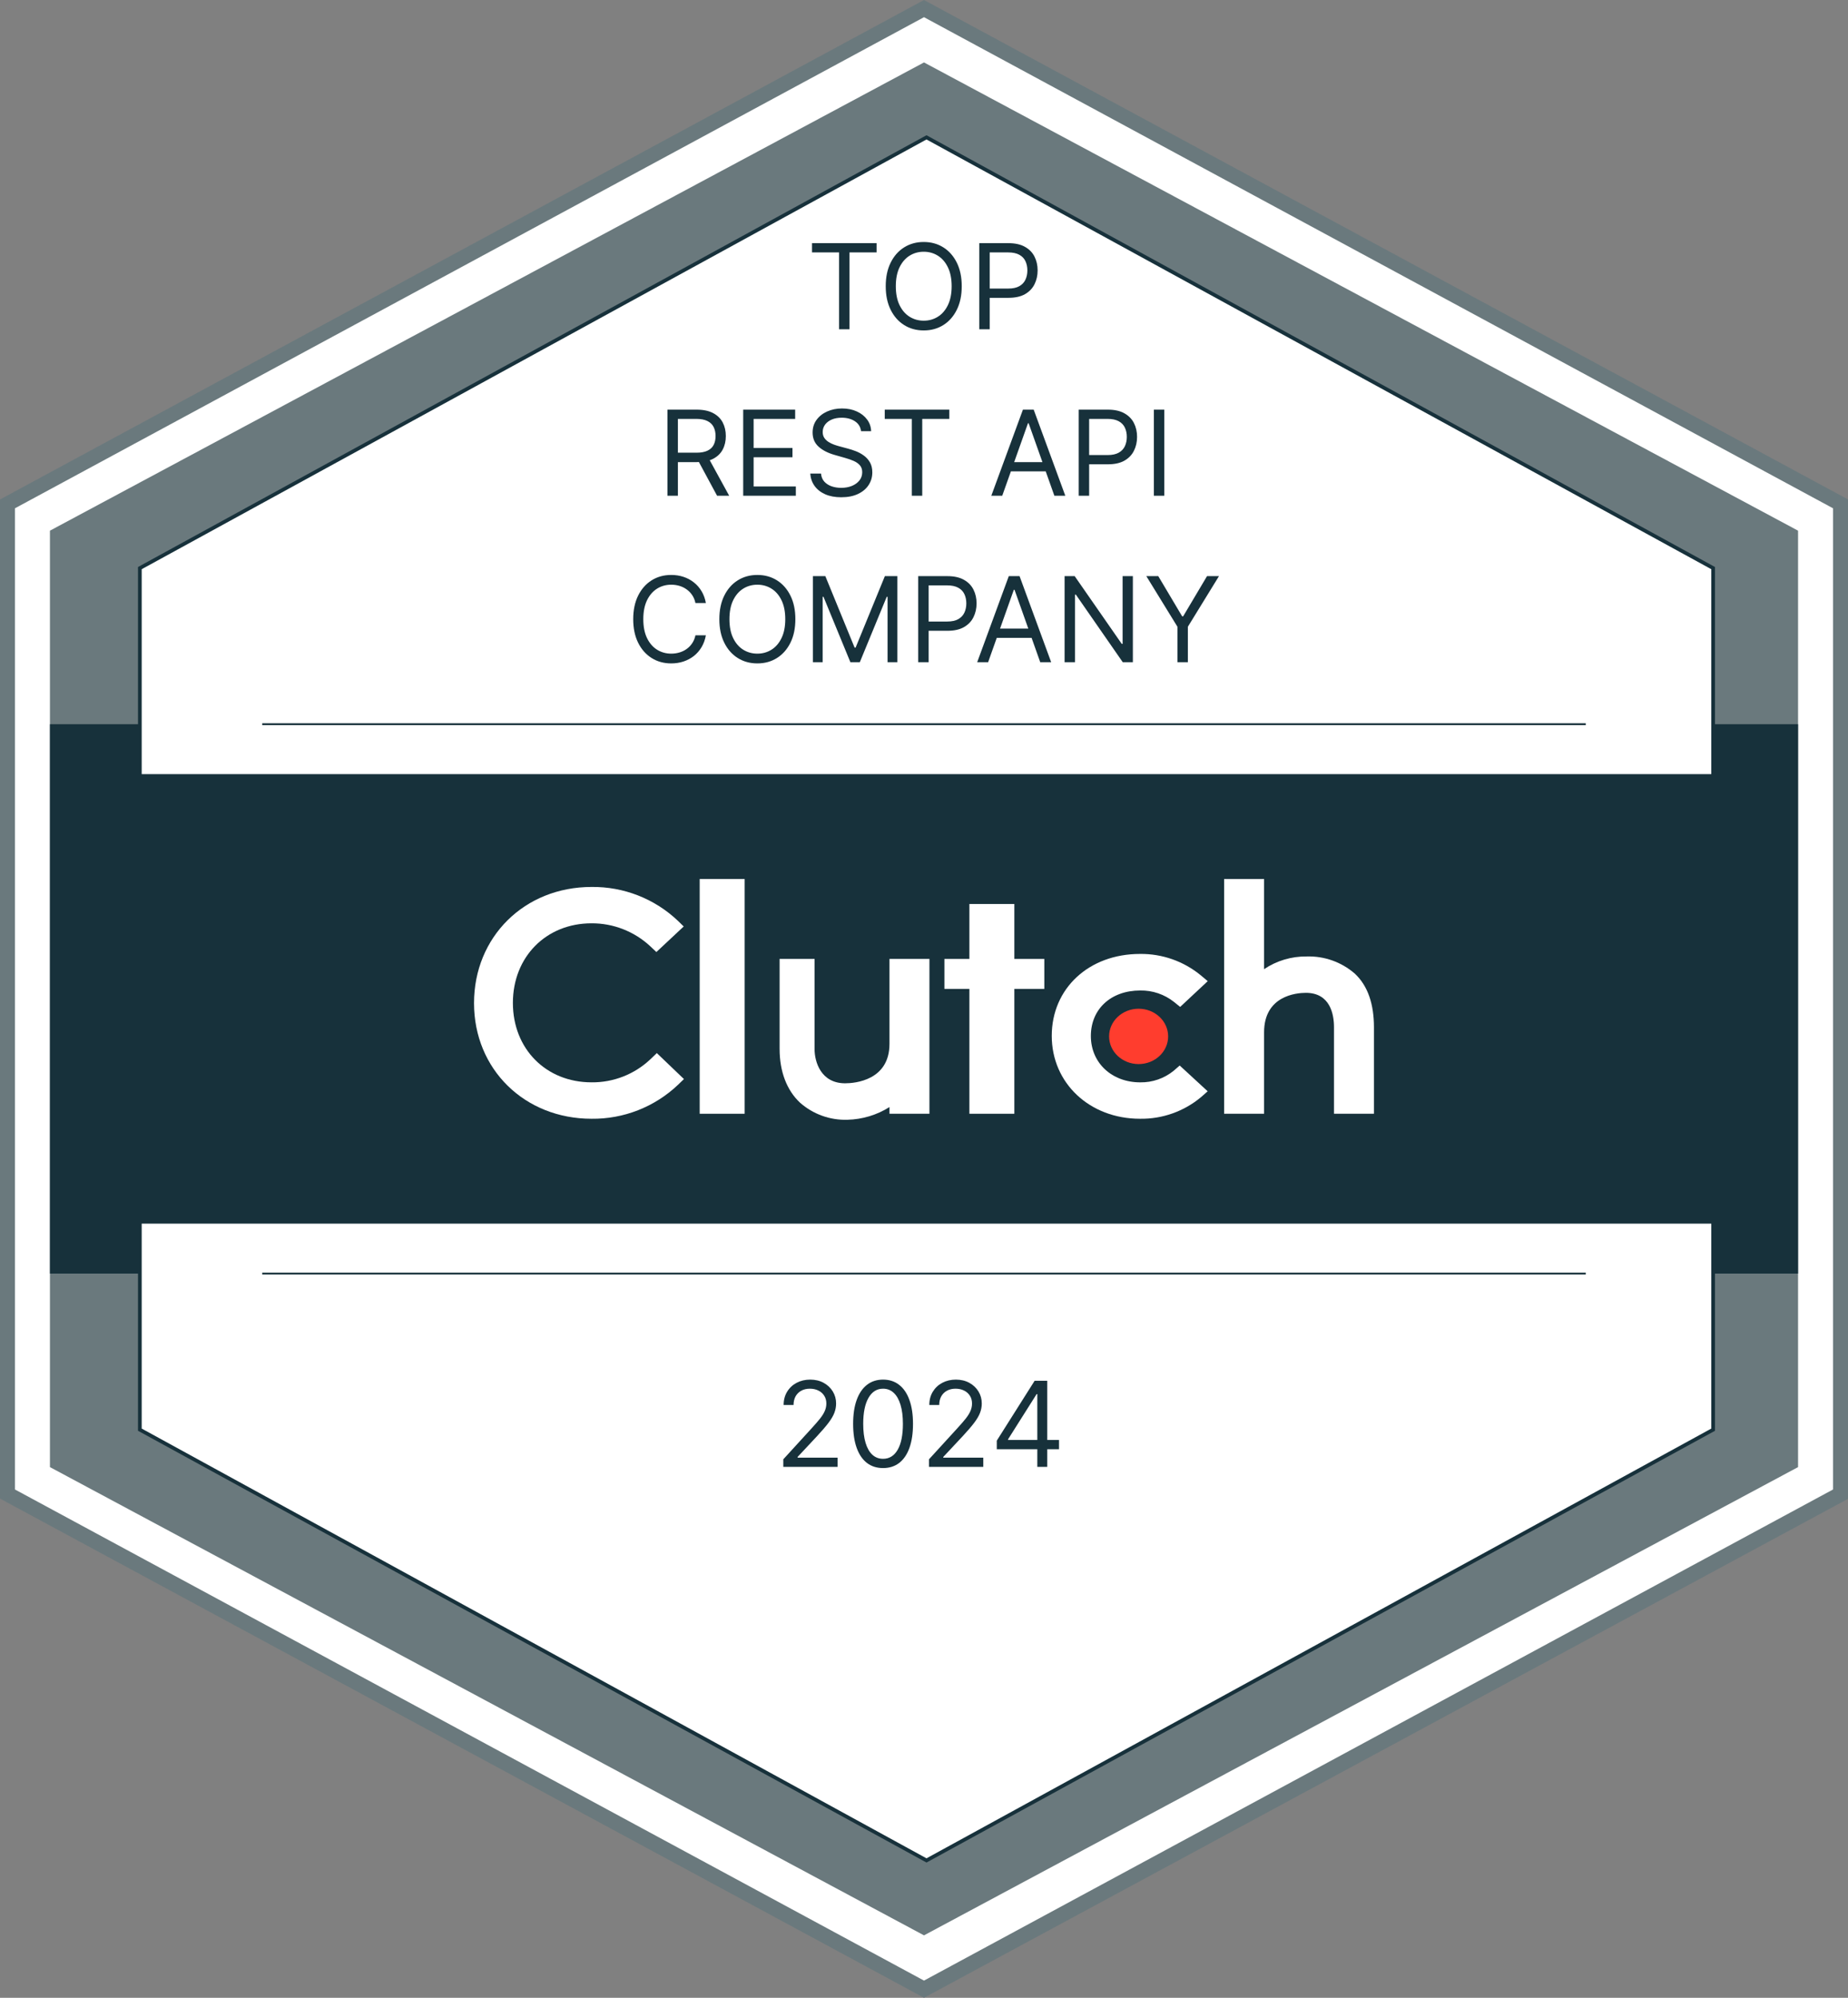
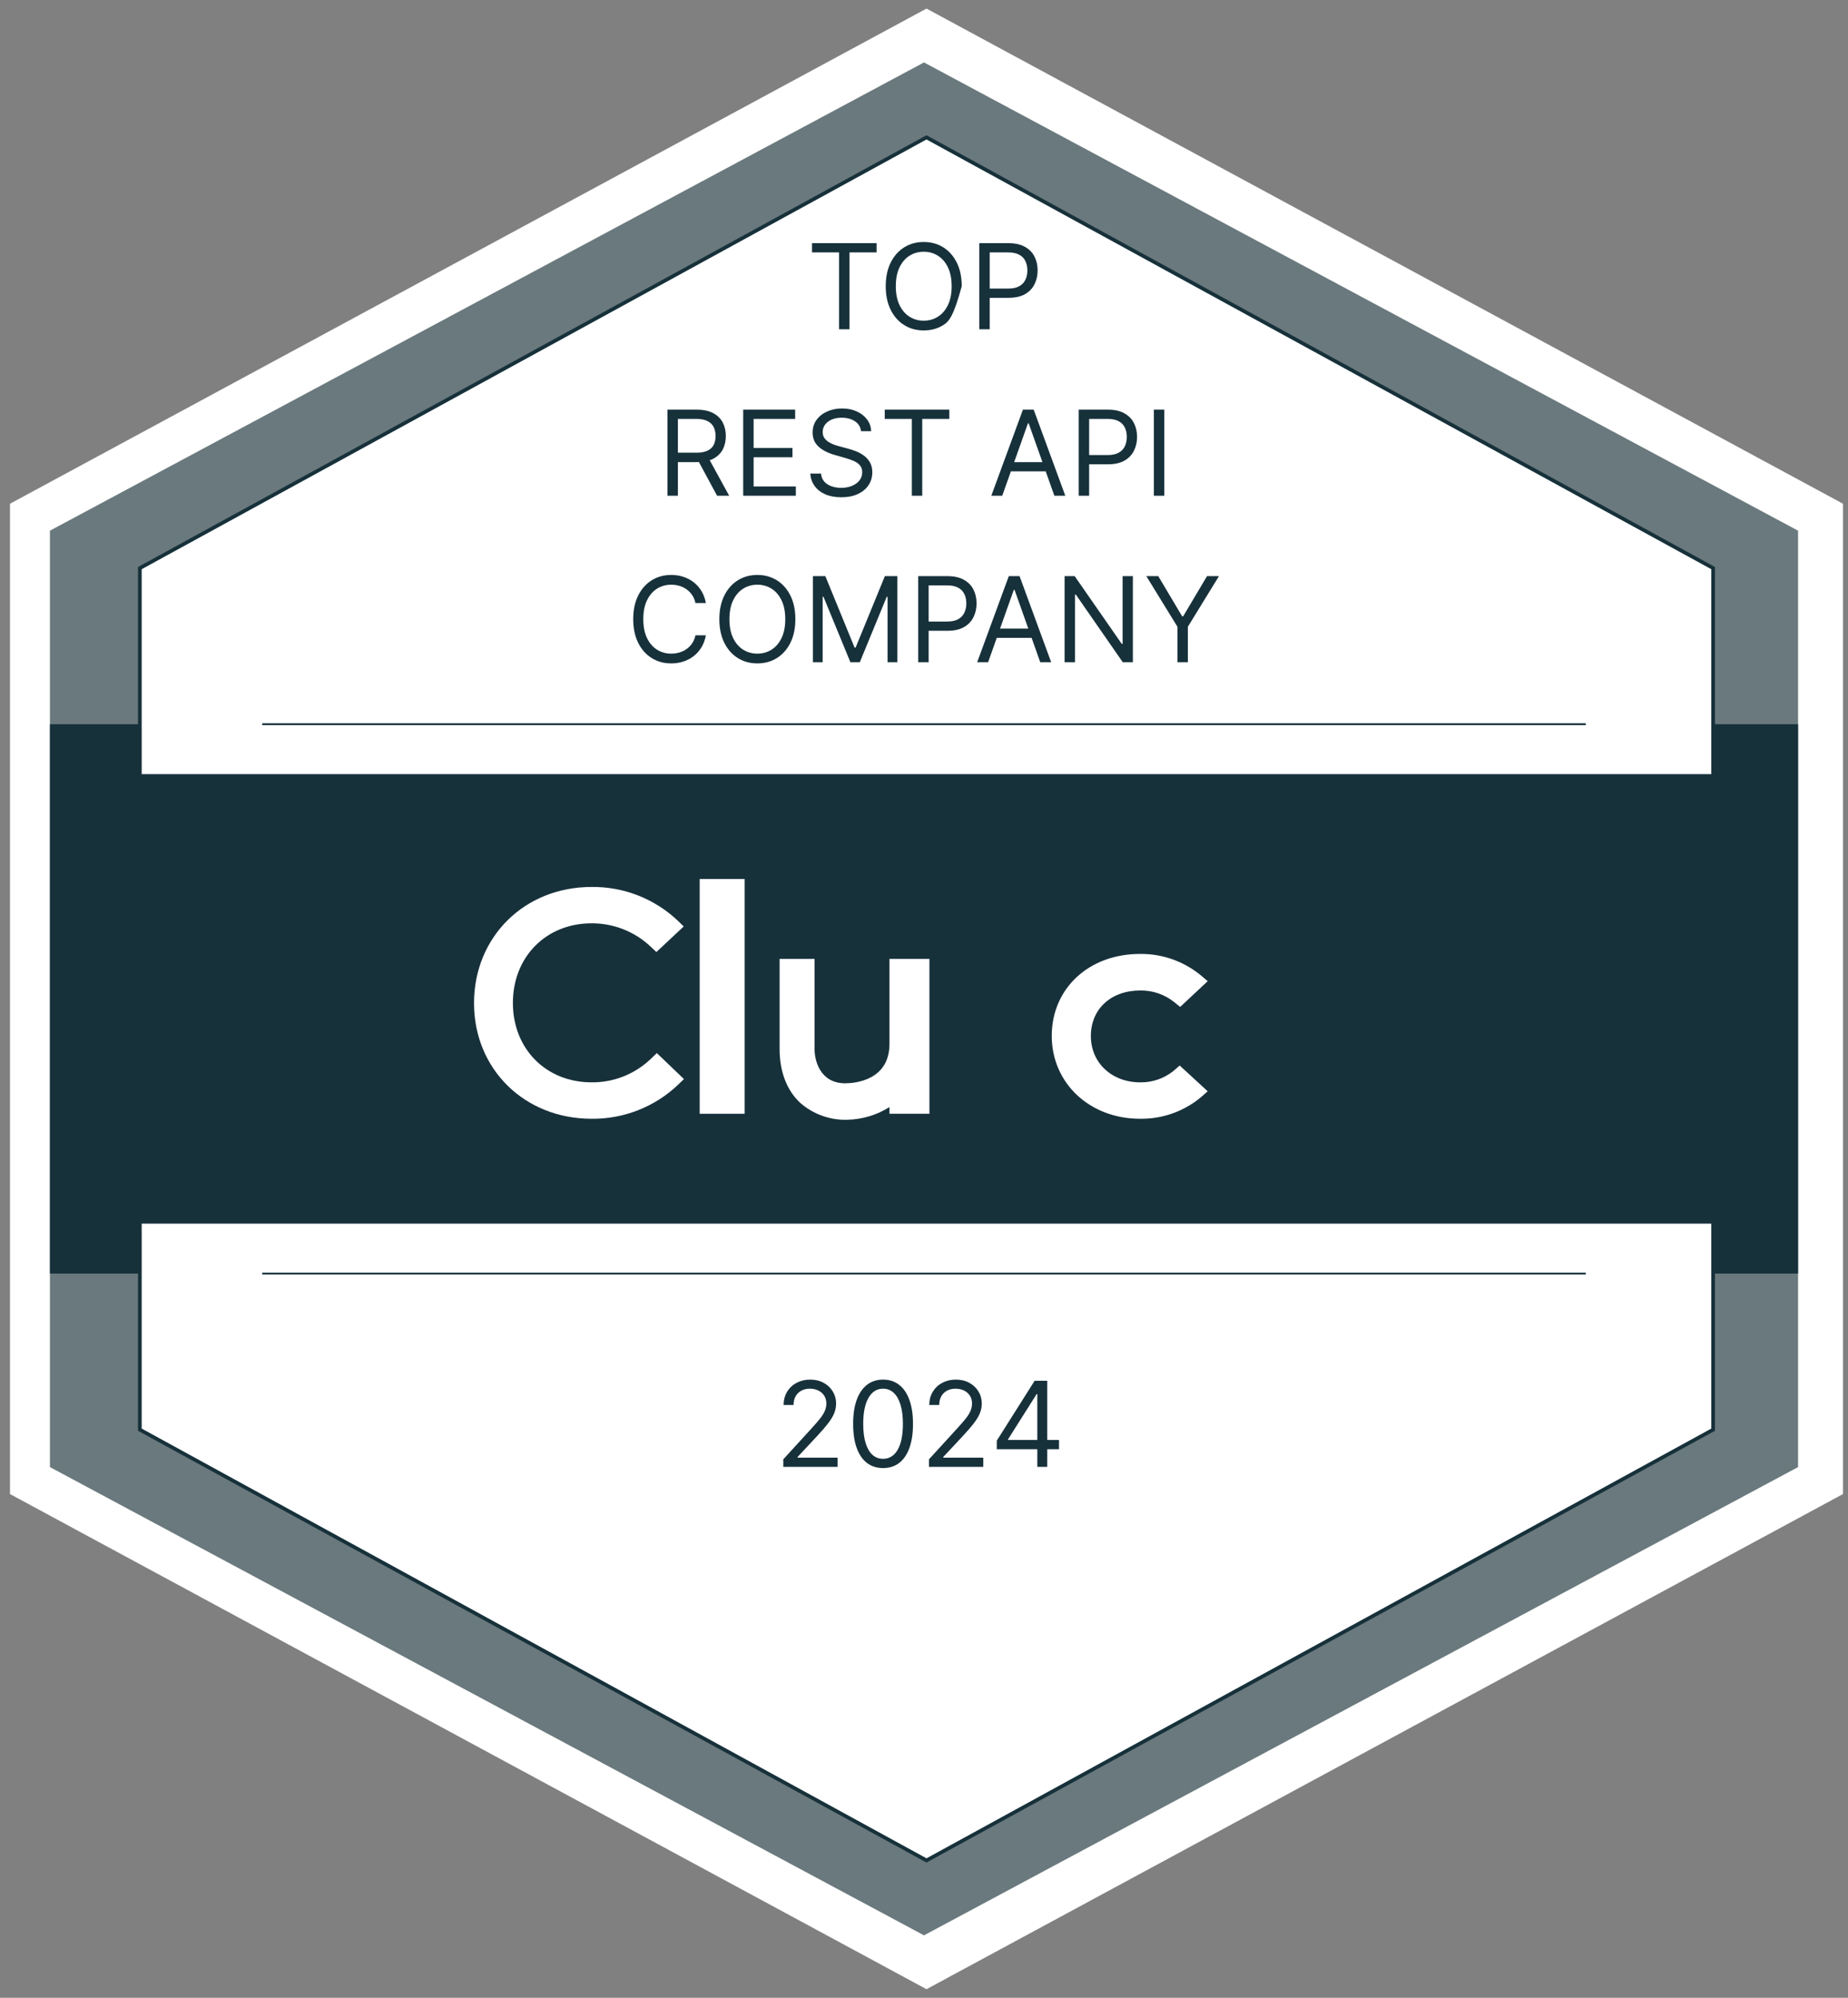
<svg xmlns="http://www.w3.org/2000/svg" width="999" height="1080" viewBox="0 0 999 1080" fill="none">
  <rect x="0" y="0" width="999" height="1080" fill="#808080" stroke="none" />
  <g clip-path="url(#clip0_543_24)">
    <path d="M996.3 272.32V807.68L500.85 1075.36L5.4 807.68V272.32L500.85 4.64L996.3 272.32Z" fill="white" />
-     <path d="M499.5 1080L497.61 1078.97L0 810.13V270L2.13 268.87L499.5 0L501.39 1.03L999 270V810.27L499.5 1080ZM8.1 805.22L499.5 1070.71L990.9 805.22V274.78L499.5 9.29L8.1 274.78V805.22Z" fill="#6A797D" />
    <path d="M972 286.88V793.12L499.5 1046.25L27 793.12V286.88L499.5 33.75L972 286.88Z" fill="#6A797D" />
    <path d="M972 391.5H27V688.5H972V391.5Z" fill="#17313B" />
    <path d="M926.1 307.12V772.88L500.85 1005.75L75.6 772.88V307.12L500.85 74.25L926.1 307.12Z" fill="white" stroke="#17313B" stroke-width="2" stroke-miterlimit="10" />
    <path d="M958.5 418.5H40.5V661.5H958.5V418.5Z" fill="#17313B" />
    <path d="M141.75 688.5H857.25" stroke="#17313B" stroke-miterlimit="10" />
    <path d="M141.75 391.5H857.25" stroke="#17313B" stroke-miterlimit="10" />
    <path d="M402.54 475.2H378.24V602.1H402.54V475.2Z" fill="white" />
    <path d="M480.839 564.3C480.839 584.06 462.129 585.63 456.889 585.63C443.769 585.63 440.339 574.07 440.339 567.11V518.4H421.439V567C421.439 579.26 425.299 589.38 432.479 596.11C439.549 602.35 448.729 605.66 458.159 605.34C466.199 605.14 474.039 602.77 480.839 598.48V602.1H502.439V518.4H480.839V564.3Z" fill="white" />
-     <path d="M548.339 488.7H524.039V518.4H510.539V534.6H524.039V602.1H548.339V534.6H564.539V518.4H548.339V488.7Z" fill="white" />
    <path d="M634.501 578.83C629.391 583 622.981 585.23 616.381 585.12C600.991 585.12 589.701 574.56 589.701 560.06C589.701 545.56 600.501 535.46 616.381 535.46C623.001 535.34 629.451 537.53 634.631 541.64L637.981 544.34L652.881 530.41L649.151 527.28C639.901 519.65 628.231 515.54 616.241 515.7C588.621 515.7 568.561 534.36 568.561 559.98C568.561 585.6 589.111 604.8 616.241 604.8C628.291 604.99 640.011 600.84 649.261 593.11L652.851 589.95L637.731 576.02L634.491 578.83H634.501Z" fill="white" />
-     <path d="M732.32 526.28C725.12 520.05 715.84 516.76 706.32 517.07C698.14 516.97 690.13 519.36 683.34 523.93V475.2H661.74V602.1H683.34V558.09C683.34 538.33 700.7 536.73 705.94 536.73C719.06 536.73 721.14 548.31 721.14 555.28V602.1H742.74V555.39C742.74 543.13 739.61 533.03 732.32 526.28Z" fill="white" />
-     <path d="M615.521 575.24C624.335 575.24 631.481 568.542 631.481 560.28C631.481 552.018 624.335 545.32 615.521 545.32C606.706 545.32 599.561 552.018 599.561 560.28C599.561 568.542 606.706 575.24 615.521 575.24Z" fill="#FF3D2E" />
    <path d="M351.59 572.64C343.01 580.76 331.6 585.24 319.78 585.11C295.16 585.11 277.26 567.02 277.26 542.18C277.26 517.34 295.16 499.14 319.78 499.14C331.53 499.08 342.87 503.51 351.48 511.51L354.83 514.67L369.6 500.85L366.36 497.69C353.79 485.8 337.08 479.28 319.78 479.49C283.52 479.49 256.25 506.49 256.25 542.29C256.25 578.09 283.63 604.8 319.78 604.8C337.14 605 353.9 598.42 366.49 586.47L369.73 583.34L355.07 569.3L351.59 572.65V572.64Z" fill="white" />
-     <path d="M438.958 136.455V131.455H473.867V136.455H459.231V178H453.594V136.455H438.958ZM519.901 154.727C519.901 159.636 519.015 163.879 517.242 167.455C515.469 171.03 513.038 173.788 509.947 175.727C506.856 177.667 503.326 178.636 499.356 178.636C495.386 178.636 491.856 177.667 488.765 175.727C485.674 173.788 483.242 171.03 481.469 167.455C479.697 163.879 478.81 159.636 478.81 154.727C478.81 149.818 479.697 145.576 481.469 142C483.242 138.424 485.674 135.667 488.765 133.727C491.856 131.788 495.386 130.818 499.356 130.818C503.326 130.818 506.856 131.788 509.947 133.727C513.038 135.667 515.469 138.424 517.242 142C519.015 145.576 519.901 149.818 519.901 154.727ZM514.447 154.727C514.447 150.697 513.772 147.295 512.424 144.523C511.091 141.75 509.28 139.652 506.992 138.227C504.719 136.803 502.174 136.091 499.356 136.091C496.538 136.091 493.985 136.803 491.697 138.227C489.424 139.652 487.613 141.75 486.265 144.523C484.932 147.295 484.265 150.697 484.265 154.727C484.265 158.758 484.932 162.159 486.265 164.932C487.613 167.705 489.424 169.803 491.697 171.227C493.985 172.652 496.538 173.364 499.356 173.364C502.174 173.364 504.719 172.652 506.992 171.227C509.28 169.803 511.091 167.705 512.424 164.932C513.772 162.159 514.447 158.758 514.447 154.727ZM529.379 178V131.455H545.106C548.757 131.455 551.742 132.114 554.06 133.432C556.394 134.735 558.121 136.5 559.242 138.727C560.363 140.955 560.924 143.439 560.924 146.182C560.924 148.924 560.363 151.417 559.242 153.659C558.136 155.902 556.424 157.689 554.106 159.023C551.788 160.341 548.818 161 545.197 161H533.924V156H545.015C547.515 156 549.522 155.568 551.038 154.705C552.553 153.841 553.651 152.674 554.333 151.205C555.03 149.72 555.379 148.045 555.379 146.182C555.379 144.318 555.03 142.652 554.333 141.182C553.651 139.712 552.545 138.561 551.015 137.727C549.485 136.879 547.454 136.455 544.924 136.455H535.015V178H529.379Z" fill="#17313B" />
+     <path d="M438.958 136.455V131.455H473.867V136.455H459.231V178H453.594V136.455H438.958ZM519.901 154.727C515.469 171.03 513.038 173.788 509.947 175.727C506.856 177.667 503.326 178.636 499.356 178.636C495.386 178.636 491.856 177.667 488.765 175.727C485.674 173.788 483.242 171.03 481.469 167.455C479.697 163.879 478.81 159.636 478.81 154.727C478.81 149.818 479.697 145.576 481.469 142C483.242 138.424 485.674 135.667 488.765 133.727C491.856 131.788 495.386 130.818 499.356 130.818C503.326 130.818 506.856 131.788 509.947 133.727C513.038 135.667 515.469 138.424 517.242 142C519.015 145.576 519.901 149.818 519.901 154.727ZM514.447 154.727C514.447 150.697 513.772 147.295 512.424 144.523C511.091 141.75 509.28 139.652 506.992 138.227C504.719 136.803 502.174 136.091 499.356 136.091C496.538 136.091 493.985 136.803 491.697 138.227C489.424 139.652 487.613 141.75 486.265 144.523C484.932 147.295 484.265 150.697 484.265 154.727C484.265 158.758 484.932 162.159 486.265 164.932C487.613 167.705 489.424 169.803 491.697 171.227C493.985 172.652 496.538 173.364 499.356 173.364C502.174 173.364 504.719 172.652 506.992 171.227C509.28 169.803 511.091 167.705 512.424 164.932C513.772 162.159 514.447 158.758 514.447 154.727ZM529.379 178V131.455H545.106C548.757 131.455 551.742 132.114 554.06 133.432C556.394 134.735 558.121 136.5 559.242 138.727C560.363 140.955 560.924 143.439 560.924 146.182C560.924 148.924 560.363 151.417 559.242 153.659C558.136 155.902 556.424 157.689 554.106 159.023C551.788 160.341 548.818 161 545.197 161H533.924V156H545.015C547.515 156 549.522 155.568 551.038 154.705C552.553 153.841 553.651 152.674 554.333 151.205C555.03 149.72 555.379 148.045 555.379 146.182C555.379 144.318 555.03 142.652 554.333 141.182C553.651 139.712 552.545 138.561 551.015 137.727C549.485 136.879 547.454 136.455 544.924 136.455H535.015V178H529.379Z" fill="#17313B" />
    <path d="M360.824 268V221.455H376.551C380.188 221.455 383.172 222.076 385.506 223.318C387.839 224.545 389.566 226.235 390.688 228.386C391.809 230.538 392.369 232.985 392.369 235.727C392.369 238.47 391.809 240.902 390.688 243.023C389.566 245.144 387.847 246.811 385.528 248.023C383.21 249.22 380.248 249.818 376.642 249.818H363.915V244.727H376.46C378.945 244.727 380.945 244.364 382.46 243.636C383.991 242.909 385.097 241.879 385.778 240.545C386.475 239.197 386.824 237.591 386.824 235.727C386.824 233.864 386.475 232.235 385.778 230.841C385.081 229.447 383.968 228.371 382.438 227.614C380.907 226.841 378.884 226.455 376.369 226.455H366.46V268H360.824ZM382.733 247.091L394.188 268H387.642L376.369 247.091H382.733ZM401.761 268V221.455H429.852V226.455H407.398V242.182H428.398V247.182H407.398V263H430.216V268H401.761ZM465.466 233.091C465.193 230.788 464.087 229 462.148 227.727C460.208 226.455 457.83 225.818 455.011 225.818C452.951 225.818 451.148 226.152 449.602 226.818C448.072 227.485 446.875 228.402 446.011 229.568C445.163 230.735 444.739 232.061 444.739 233.545C444.739 234.788 445.034 235.856 445.625 236.75C446.231 237.629 447.004 238.364 447.943 238.955C448.883 239.53 449.867 240.008 450.898 240.386C451.928 240.75 452.875 241.045 453.739 241.273L458.466 242.545C459.678 242.864 461.027 243.303 462.511 243.864C464.011 244.424 465.443 245.189 466.807 246.159C468.186 247.114 469.322 248.341 470.216 249.841C471.11 251.341 471.557 253.182 471.557 255.364C471.557 257.879 470.898 260.152 469.58 262.182C468.277 264.212 466.367 265.826 463.852 267.023C461.352 268.22 458.314 268.818 454.739 268.818C451.405 268.818 448.519 268.28 446.08 267.205C443.655 266.129 441.746 264.629 440.352 262.705C438.973 260.78 438.193 258.545 438.011 256H443.83C443.981 257.758 444.572 259.212 445.602 260.364C446.648 261.5 447.966 262.348 449.557 262.909C451.163 263.455 452.89 263.727 454.739 263.727C456.89 263.727 458.822 263.379 460.534 262.682C462.246 261.97 463.602 260.985 464.602 259.727C465.602 258.455 466.102 256.97 466.102 255.273C466.102 253.727 465.67 252.47 464.807 251.5C463.943 250.53 462.807 249.742 461.398 249.136C459.989 248.53 458.466 248 456.83 247.545L451.102 245.909C447.466 244.864 444.587 243.371 442.466 241.432C440.345 239.492 439.284 236.955 439.284 233.818C439.284 231.212 439.989 228.939 441.398 227C442.822 225.045 444.731 223.53 447.125 222.455C449.534 221.364 452.223 220.818 455.193 220.818C458.193 220.818 460.86 221.356 463.193 222.432C465.527 223.492 467.375 224.947 468.739 226.795C470.117 228.644 470.845 230.742 470.92 233.091H465.466ZM478.278 226.455V221.455H513.188V226.455H498.551V268H492.915V226.455H478.278ZM541.795 268H535.886L552.977 221.455H558.795L575.886 268H569.977L556.068 228.818H555.705L541.795 268ZM543.977 249.818H567.795V254.818H543.977V249.818ZM583.136 268V221.455H598.864C602.515 221.455 605.5 222.114 607.818 223.432C610.152 224.735 611.879 226.5 613 228.727C614.121 230.955 614.682 233.439 614.682 236.182C614.682 238.924 614.121 241.417 613 243.659C611.894 245.902 610.182 247.689 607.864 249.023C605.545 250.341 602.576 251 598.955 251H587.682V246H598.773C601.273 246 603.28 245.568 604.795 244.705C606.311 243.841 607.409 242.674 608.091 241.205C608.788 239.72 609.136 238.045 609.136 236.182C609.136 234.318 608.788 232.652 608.091 231.182C607.409 229.712 606.303 228.561 604.773 227.727C603.242 226.879 601.212 226.455 598.682 226.455H588.773V268H583.136ZM629.398 221.455V268H623.761V221.455H629.398Z" fill="#17313B" />
    <path d="M381.579 326H375.943C375.609 324.379 375.026 322.955 374.193 321.727C373.375 320.5 372.375 319.47 371.193 318.636C370.026 317.788 368.731 317.152 367.306 316.727C365.882 316.303 364.397 316.091 362.852 316.091C360.034 316.091 357.481 316.803 355.193 318.227C352.92 319.652 351.109 321.75 349.761 324.523C348.428 327.295 347.761 330.697 347.761 334.727C347.761 338.758 348.428 342.159 349.761 344.932C351.109 347.705 352.92 349.803 355.193 351.227C357.481 352.652 360.034 353.364 362.852 353.364C364.397 353.364 365.882 353.152 367.306 352.727C368.731 352.303 370.026 351.674 371.193 350.841C372.375 349.992 373.375 348.955 374.193 347.727C375.026 346.485 375.609 345.061 375.943 343.455H381.579C381.155 345.833 380.382 347.962 379.261 349.841C378.14 351.72 376.746 353.318 375.079 354.636C373.413 355.939 371.541 356.932 369.466 357.614C367.405 358.295 365.2 358.636 362.852 358.636C358.882 358.636 355.352 357.667 352.261 355.727C349.17 353.788 346.738 351.03 344.966 347.455C343.193 343.879 342.306 339.636 342.306 334.727C342.306 329.818 343.193 325.576 344.966 322C346.738 318.424 349.17 315.667 352.261 313.727C355.352 311.788 358.882 310.818 362.852 310.818C365.2 310.818 367.405 311.159 369.466 311.841C371.541 312.523 373.413 313.523 375.079 314.841C376.746 316.144 378.14 317.735 379.261 319.614C380.382 321.477 381.155 323.606 381.579 326ZM429.96 334.727C429.96 339.636 429.074 343.879 427.301 347.455C425.528 351.03 423.096 353.788 420.005 355.727C416.914 357.667 413.384 358.636 409.414 358.636C405.445 358.636 401.914 357.667 398.824 355.727C395.733 353.788 393.301 351.03 391.528 347.455C389.755 343.879 388.869 339.636 388.869 334.727C388.869 329.818 389.755 325.576 391.528 322C393.301 318.424 395.733 315.667 398.824 313.727C401.914 311.788 405.445 310.818 409.414 310.818C413.384 310.818 416.914 311.788 420.005 313.727C423.096 315.667 425.528 318.424 427.301 322C429.074 325.576 429.96 329.818 429.96 334.727ZM424.505 334.727C424.505 330.697 423.831 327.295 422.483 324.523C421.149 321.75 419.339 319.652 417.051 318.227C414.778 316.803 412.233 316.091 409.414 316.091C406.596 316.091 404.043 316.803 401.755 318.227C399.483 319.652 397.672 321.75 396.324 324.523C394.99 327.295 394.324 330.697 394.324 334.727C394.324 338.758 394.99 342.159 396.324 344.932C397.672 347.705 399.483 349.803 401.755 351.227C404.043 352.652 406.596 353.364 409.414 353.364C412.233 353.364 414.778 352.652 417.051 351.227C419.339 349.803 421.149 347.705 422.483 344.932C423.831 342.159 424.505 338.758 424.505 334.727ZM439.437 311.455H446.164L461.983 350.091H462.528L478.346 311.455H485.074V358H479.801V322.636H479.346L464.801 358H459.71L445.164 322.636H444.71V358H439.437V311.455ZM496.375 358V311.455H512.102C515.753 311.455 518.738 312.114 521.056 313.432C523.39 314.735 525.117 316.5 526.238 318.727C527.359 320.955 527.92 323.439 527.92 326.182C527.92 328.924 527.359 331.417 526.238 333.659C525.132 335.902 523.42 337.689 521.102 339.023C518.784 340.341 515.814 341 512.193 341H500.92V336H512.011C514.511 336 516.519 335.568 518.034 334.705C519.549 333.841 520.647 332.674 521.329 331.205C522.026 329.72 522.375 328.045 522.375 326.182C522.375 324.318 522.026 322.652 521.329 321.182C520.647 319.712 519.541 318.561 518.011 317.727C516.481 316.879 514.45 316.455 511.92 316.455H502.011V358H496.375ZM534.159 358H528.25L545.341 311.455H551.159L568.25 358H562.341L548.431 318.818H548.068L534.159 358ZM536.341 339.818H560.159V344.818H536.341V339.818ZM612.409 311.455V358H606.954L581.591 321.455H581.136V358H575.5V311.455H580.954L606.409 348.091H606.863V311.455H612.409ZM619.687 311.455H626.142L639.051 333.182H639.596L652.505 311.455H658.96L642.142 338.818V358H636.505V338.818L619.687 311.455Z" fill="#17313B" />
    <path d="M423.437 793V788.909L438.801 772.091C440.604 770.121 442.089 768.409 443.256 766.955C444.422 765.485 445.286 764.106 445.846 762.818C446.422 761.515 446.71 760.152 446.71 758.727C446.71 757.091 446.316 755.674 445.528 754.477C444.756 753.28 443.695 752.356 442.346 751.705C440.998 751.053 439.483 750.727 437.801 750.727C436.013 750.727 434.452 751.098 433.119 751.841C431.801 752.568 430.778 753.591 430.051 754.909C429.339 756.227 428.983 757.773 428.983 759.545H423.619C423.619 756.818 424.248 754.424 425.506 752.364C426.763 750.303 428.475 748.697 430.642 747.545C432.824 746.394 435.271 745.818 437.983 745.818C440.71 745.818 443.127 746.394 445.233 747.545C447.339 748.697 448.99 750.25 450.187 752.205C451.384 754.159 451.983 756.333 451.983 758.727C451.983 760.439 451.672 762.114 451.051 763.75C450.445 765.371 449.384 767.182 447.869 769.182C446.369 771.167 444.286 773.591 441.619 776.455L431.165 787.636V788H452.801V793H423.437ZM477.369 793.636C473.945 793.636 471.028 792.705 468.619 790.841C466.21 788.962 464.369 786.242 463.096 782.682C461.824 779.106 461.187 774.788 461.187 769.727C461.187 764.697 461.824 760.402 463.096 756.841C464.384 753.265 466.233 750.538 468.642 748.659C471.066 746.765 473.975 745.818 477.369 745.818C480.763 745.818 483.665 746.765 486.074 748.659C488.498 750.538 490.346 753.265 491.619 756.841C492.907 760.402 493.551 764.697 493.551 769.727C493.551 774.788 492.915 779.106 491.642 782.682C490.369 786.242 488.528 788.962 486.119 790.841C483.71 792.705 480.793 793.636 477.369 793.636ZM477.369 788.636C480.763 788.636 483.399 787 485.278 783.727C487.157 780.455 488.096 775.788 488.096 769.727C488.096 765.697 487.665 762.265 486.801 759.432C485.952 756.598 484.725 754.439 483.119 752.955C481.528 751.47 479.612 750.727 477.369 750.727C474.006 750.727 471.377 752.386 469.483 755.705C467.589 759.008 466.642 763.682 466.642 769.727C466.642 773.758 467.066 777.182 467.915 780C468.763 782.818 469.983 784.962 471.574 786.432C473.18 787.902 475.112 788.636 477.369 788.636ZM502.187 793V788.909L517.551 772.091C519.354 770.121 520.839 768.409 522.006 766.955C523.172 765.485 524.036 764.106 524.596 762.818C525.172 761.515 525.46 760.152 525.46 758.727C525.46 757.091 525.066 755.674 524.278 754.477C523.506 753.28 522.445 752.356 521.096 751.705C519.748 751.053 518.233 750.727 516.551 750.727C514.763 750.727 513.202 751.098 511.869 751.841C510.551 752.568 509.528 753.591 508.801 754.909C508.089 756.227 507.733 757.773 507.733 759.545H502.369C502.369 756.818 502.998 754.424 504.256 752.364C505.513 750.303 507.225 748.697 509.392 747.545C511.574 746.394 514.021 745.818 516.733 745.818C519.46 745.818 521.877 746.394 523.983 747.545C526.089 748.697 527.74 750.25 528.937 752.205C530.134 754.159 530.733 756.333 530.733 758.727C530.733 760.439 530.422 762.114 529.801 763.75C529.195 765.371 528.134 767.182 526.619 769.182C525.119 771.167 523.036 773.591 520.369 776.455L509.915 787.636V788H531.551V793H502.187ZM538.846 783.455V778.818L559.301 746.455H562.665V753.636H560.392L544.937 778.091V778.455H572.483V783.455H538.846ZM560.756 793V782.045V779.886V746.455H566.119V793H560.756Z" fill="#17313B" />
  </g>
  <defs>
    <clipPath id="clip0_543_24">
      <rect width="999" height="1080" fill="white" />
    </clipPath>
  </defs>
</svg>